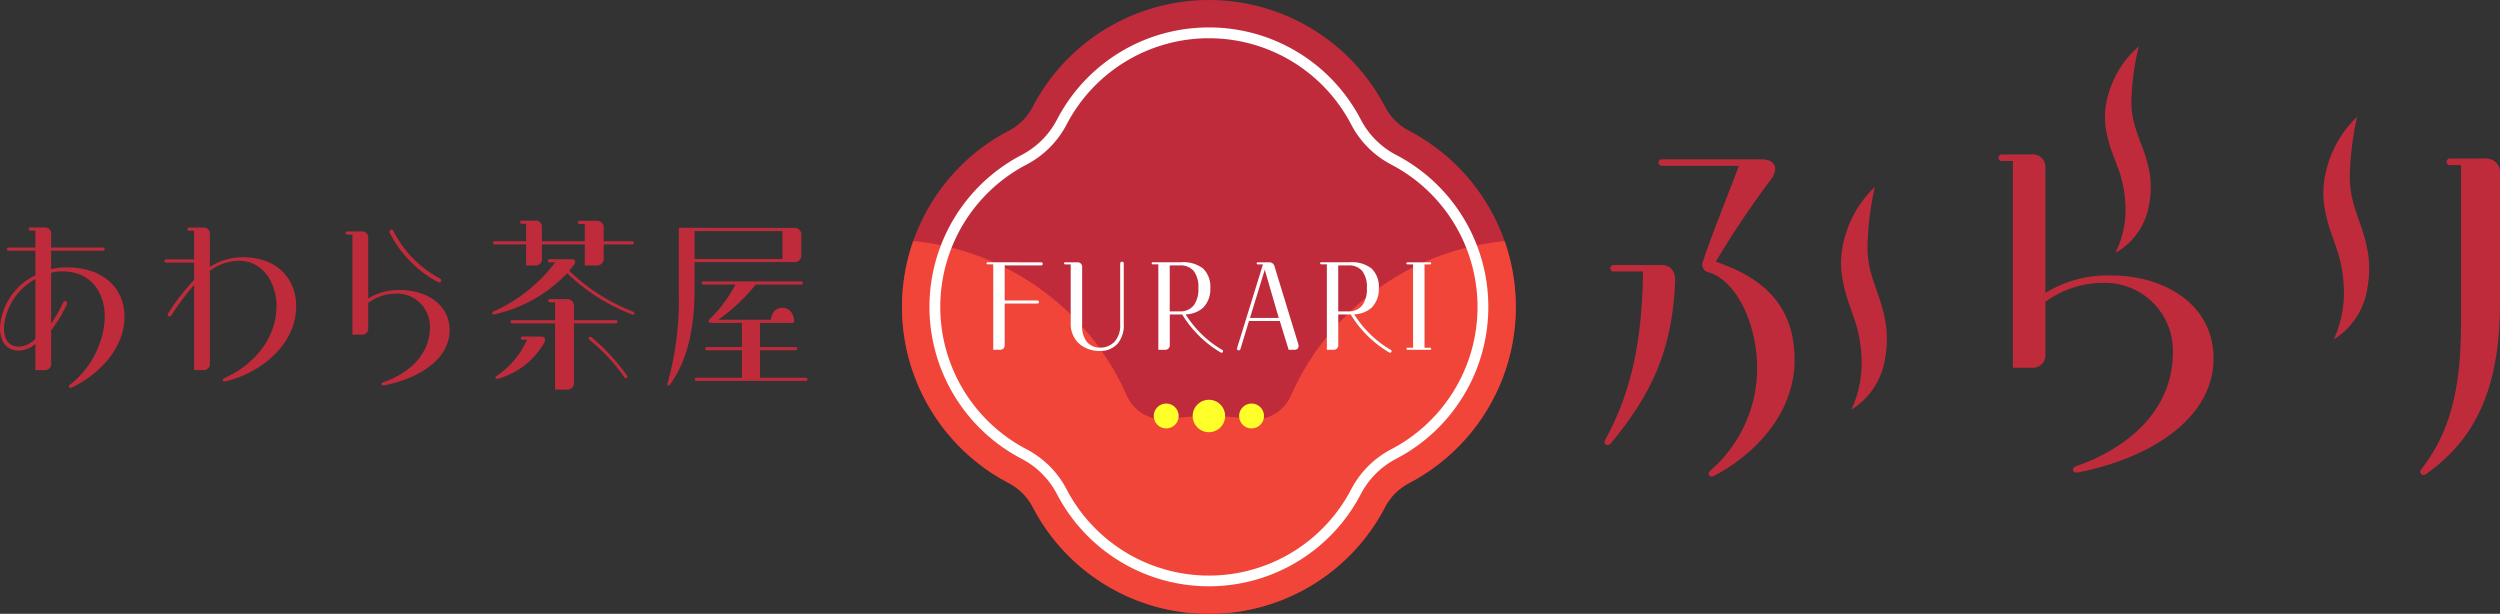
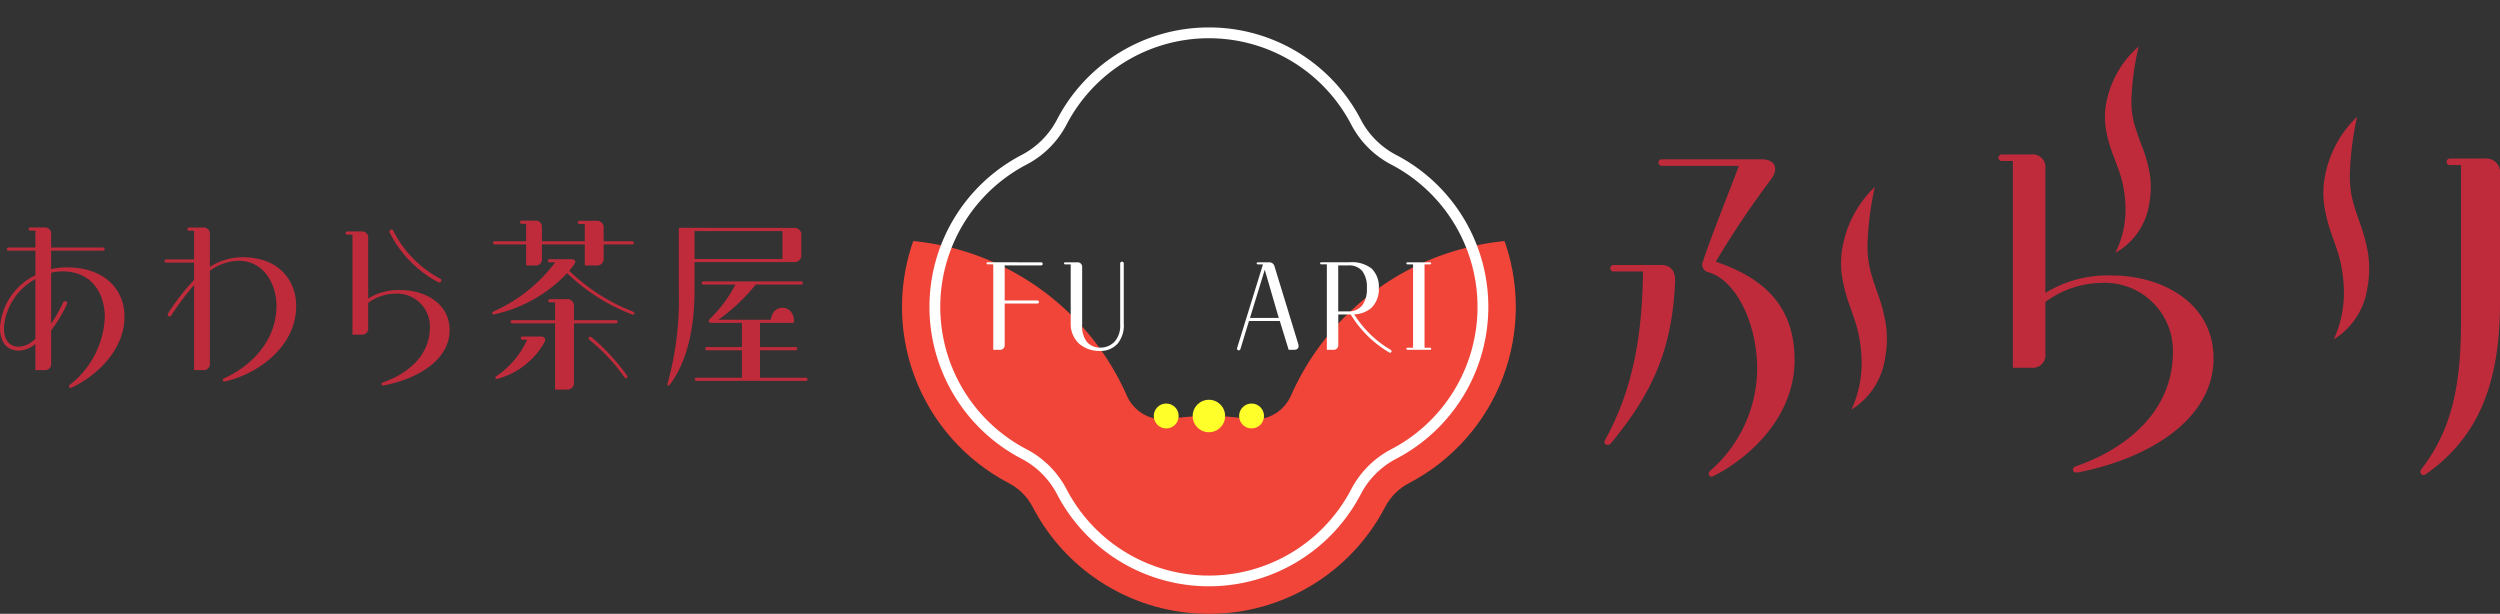
<svg xmlns="http://www.w3.org/2000/svg" width="225.783" height="55.436" viewBox="0 0 225.783 55.436">
  <rect x="0" y="0" width="225.783" height="55.436" fill="#333333" stroke="none" />
  <defs>
    <clipPath id="a">
      <path d="M185.561,204.4a17.905,17.905,0,0,1-15.915-9.65,5.063,5.063,0,0,0-2.153-2.154,17.948,17.948,0,0,1,0-31.829,5.055,5.055,0,0,0,2.153-2.153,17.95,17.95,0,0,1,31.831,0,5.055,5.055,0,0,0,2.153,2.153,17.949,17.949,0,0,1,0,31.83,5.058,5.058,0,0,0-2.154,2.153A17.9,17.9,0,0,1,185.561,204.4Z" fill="#c02b3c" />
    </clipPath>
  </defs>
  <g transform="translate(-1125.382 -54.962)">
    <path d="M221.284,188.888a.522.522,0,0,1,.074-.221c2.494-4.512,3.338-9.354,3.411-15.186h-2.678a.294.294,0,0,1,0-.587h4.329c.807,0,1.284.513,1.247,1.467-.257,6.236-2.127,10.2-5.8,14.636C221.651,189.254,221.284,189.144,221.284,188.888Zm9.538,2.6a12.272,12.272,0,0,0,4.255-9.207c0-4.072-1.87-8-4.4-8.732a.708.708,0,0,1-.477-1.027c.7-2.164,2.312-6.126,3.228-8.583h-6.969a.293.293,0,0,1,0-.587h9.024c1.173,0,1.577.77.88,1.761a83.324,83.324,0,0,0-5.025,7.483c4.548,1.54,7.116,4.181,7.116,8.877,0,5.136-4.035,8.8-7.263,10.455-.147.074-.183.074-.22.074C230.712,192.006,230.6,191.713,230.822,191.492Z" transform="translate(1049 -94)" fill="#c02b3c" />
    <path d="M263.824,191.089c4.879-1.688,8.8-5.173,8.8-10.309a6.138,6.138,0,0,0-6.309-6.272,8.78,8.78,0,0,0-5.21,1.723v4.659a1.144,1.144,0,0,1-1.283,1.284h-1.651V163.5h-.99a.294.294,0,1,1,0-.587h2.641a1.144,1.144,0,0,1,1.283,1.283v11.225a10.7,10.7,0,0,1,6.017-1.577c4.511,0,9.17,2.457,9.17,7.483,0,5.429-5.686,8.988-12.1,10.272a1.368,1.368,0,0,1-.294.037C263.567,191.639,263.457,191.235,263.824,191.089Z" transform="translate(1049 -94)" fill="#c02b3c" />
    <path d="M295.085,191.308c2.568-3.338,3.558-7.153,3.558-13.206V163.869h-.99a.294.294,0,1,1,0-.587h3.081a1.265,1.265,0,0,1,1.431,1.431v11.555c0,7.74-2.2,12.326-6.639,15.48a.487.487,0,0,1-.294.11C295.012,191.858,294.865,191.565,295.085,191.308Z" transform="translate(1049 -94)" fill="#c02b3c" />
    <path d="M269.534,153.157a24,24,0,0,0-.656,4.748,7.852,7.852,0,0,0,.215,2.092,21.488,21.488,0,0,0,.726,2.144,12.865,12.865,0,0,1,.721,2.551,8.133,8.133,0,0,1-.07,2.754,6.084,6.084,0,0,1-3.045,4.353,8.712,8.712,0,0,0,.9-4.518,10.465,10.465,0,0,0-.337-2.137c-.177-.673-.459-1.36-.754-2.153a12.235,12.235,0,0,1-.692-2.574,7.1,7.1,0,0,1,.212-2.8A9.009,9.009,0,0,1,269.534,153.157Z" transform="translate(1049 -94)" fill="#c02b3c" />
    <path d="M245.7,165.854a27.779,27.779,0,0,0-.656,5.119,9.107,9.107,0,0,0,.215,2.256c.169.721.442,1.493.726,2.312a14.717,14.717,0,0,1,.721,2.751,9.441,9.441,0,0,1-.069,2.969,6.573,6.573,0,0,1-3.046,4.694,10.027,10.027,0,0,0,.9-4.872,12.1,12.1,0,0,0-.337-2.3c-.177-.725-.458-1.466-.754-2.321a14.037,14.037,0,0,1-.692-2.776,8.212,8.212,0,0,1,.213-3.017A9.833,9.833,0,0,1,245.7,165.854Z" transform="translate(1049 -94)" fill="#c02b3c" />
    <path d="M289.259,159.513a27.779,27.779,0,0,0-.656,5.119,9.109,9.109,0,0,0,.215,2.256c.169.721.442,1.492.726,2.312a14.718,14.718,0,0,1,.721,2.751,9.411,9.411,0,0,1-.07,2.969,6.571,6.571,0,0,1-3.045,4.694,10.027,10.027,0,0,0,.9-4.872,12.1,12.1,0,0,0-.337-2.3c-.177-.725-.458-1.466-.754-2.321a14.037,14.037,0,0,1-.692-2.776,8.22,8.22,0,0,1,.213-3.018A9.834,9.834,0,0,1,289.259,159.513Z" transform="translate(1049 -94)" fill="#c02b3c" />
    <path d="M82.686,183.718a8.169,8.169,0,0,0,3.162-6.092c0-2.238-1.226-4.156-3.837-4.156A3.94,3.94,0,0,0,81,173.6v4.582a11.587,11.587,0,0,0,1.083-1.9.186.186,0,0,1,.178-.125.189.189,0,0,1,.16.285A12.649,12.649,0,0,1,81,178.8v2.967a.554.554,0,0,1-.622.621h-.8v-2.362a2.434,2.434,0,0,1-1.474.6c-1.1,0-1.722-.746-1.722-2.1a5.659,5.659,0,0,1,3.2-4.706v-2.22H77.145a.142.142,0,1,1,0-.284h2.433v-1.527H79.1a.143.143,0,0,1,0-.285h1.279a.554.554,0,0,1,.622.622v1.19h4.689a.142.142,0,0,1,0,.284H81v1.669a6.412,6.412,0,0,1,1.439-.16c3.178,0,5.185,1.812,5.185,4.458,0,2.9-2.362,5.258-4.759,6.394a.327.327,0,0,1-.124.035A.151.151,0,0,1,82.686,183.718Zm-3.108-4.174v-5.381a5.482,5.482,0,0,0-2.842,4.369c0,1.137.462,1.741,1.368,1.741A2.19,2.19,0,0,0,79.578,179.544Z" transform="translate(1049 -94)" fill="#c02b3c" />
    <path d="M96.613,183.132c2.7-1.225,4.742-3.57,4.742-6.571,0-1.759-1.013-4.049-3.428-4.049a4.494,4.494,0,0,0-2.592.906v8.347a.554.554,0,0,1-.622.621h-.8V174.7a23.542,23.542,0,0,0-2.077,2.77.171.171,0,1,1-.267-.213,20.714,20.714,0,0,1,2.344-3.019v-1.562H91.374a.142.142,0,1,1,0-.284h2.539v-2.593h-.479a.143.143,0,0,1,0-.285h1.279a.555.555,0,0,1,.622.622v2.93a5.5,5.5,0,0,1,2.983-.87c3.25,0,4.813,2.1,4.813,4.4,0,3.5-3.162,6-6.287,6.784a1.121,1.121,0,0,1-.2.035C96.489,183.416,96.435,183.221,96.613,183.132Z" transform="translate(1049 -94)" fill="#c02b3c" />
    <path d="M110.948,183.505c2.362-.817,4.262-2.5,4.262-4.99a2.972,2.972,0,0,0-3.054-3.037,4.251,4.251,0,0,0-2.522.834v2.256a.554.554,0,0,1-.621.621h-.8V170.15h-.479a.142.142,0,0,1,0-.285h1.279a.554.554,0,0,1,.621.623v5.433a5.184,5.184,0,0,1,2.913-.763c2.184,0,4.44,1.189,4.44,3.623,0,2.628-2.753,4.351-5.861,4.973a.656.656,0,0,1-.143.018C110.824,183.772,110.77,183.576,110.948,183.505Zm.622-13.55a.183.183,0,0,1,.319-.178,9.942,9.942,0,0,0,4.245,4.351.189.189,0,0,1,.107.16.187.187,0,0,1-.285.159A10.3,10.3,0,0,1,111.57,169.955Z" transform="translate(1049 -94)" fill="#c02b3c" />
    <path d="M121.131,177.325a.543.543,0,0,1-.177.035.133.133,0,0,1-.124-.107c0-.053.053-.123.16-.177a14.218,14.218,0,0,0,5.54-4.422H126a.143.143,0,0,1,0-.285h1.9c.461,0,.55.178.284.551l-.391.5a17.264,17.264,0,0,0,5.737,3.675c.106.037.16.107.16.143a.153.153,0,0,1-.143.142.488.488,0,0,1-.124-.035,17.441,17.441,0,0,1-5.825-3.713A12.72,12.72,0,0,1,121.131,177.325Zm4.192-6.571h3.871v-1.563h-.479a.142.142,0,0,1,0-.285h1.492a.612.612,0,0,1,.692.693v1.155h2.575a.142.142,0,1,1,0,.283H130.9v1.209a.611.611,0,0,1-.692.691h-1.013v-1.9h-3.871v1.279a.554.554,0,0,1-.622.621h-.8v-1.9H121.06a.142.142,0,1,1,0-.283H123.9v-1.581h-.391c-.106,0-.159-.054-.159-.142s.053-.142.159-.142h1.19a.554.554,0,0,1,.622.621Zm-.16,8.6c.444,0,.55.2.355.586a6.98,6.98,0,0,1-4.12,3.214c-.124.054-.213.037-.267-.035-.035-.071,0-.142.125-.213a7.824,7.824,0,0,0,2.735-3.267h-.444a.143.143,0,0,1,0-.285Zm1.35-1.474v-1.616h-.48a.143.143,0,0,1,0-.285h1.492a.613.613,0,0,1,.693.693v1.208h3.8a.142.142,0,1,1,0,.284h-3.8v5.293a.613.613,0,0,1-.693.693h-1.012v-5.986h-3.872a.142.142,0,0,1,0-.284Zm3.321,1.563a18.488,18.488,0,0,1,3.143,3.393c.089.105.089.2.018.248-.071.07-.142.053-.231-.071a16.742,16.742,0,0,0-3.143-3.357c-.089-.089-.107-.16-.054-.23C129.638,179.349,129.727,179.349,129.834,179.438Z" transform="translate(1049 -94)" fill="#c02b3c" />
    <path d="M148.059,169.546a.612.612,0,0,1,.692.692v1.7a.611.611,0,0,1-.692.693h-8.951v2.629c-.018,3.57-.729,6.357-2.167,8.364a.343.343,0,0,1-.195.16c-.072,0-.089-.054-.089-.107a.493.493,0,0,1,.036-.16,28.176,28.176,0,0,0,.994-8.257v-5.6c0-.088.036-.124.124-.124Zm-1.013,2.806V169.83h-7.938v2.522Zm1.705,2.024a.142.142,0,0,1,0,.285h-4.12a16.5,16.5,0,0,1-3.374,3.178H146a1.411,1.411,0,0,1,.177-.568.966.966,0,0,1,.87-.514.984.984,0,0,1,.87.514,1.422,1.422,0,0,1,.178.728c0,.09-.035.125-.124.125h-2.948v2.184h3.232a.143.143,0,0,1,0,.285h-3.232v2.486h4.138a.142.142,0,1,1,0,.283h-9.875a.142.142,0,1,1,0-.283h4.1v-2.486h-3.179a.143.143,0,0,1,0-.285h3.179v-2.184h-2.611c-.462,0-.515-.16-.177-.462a11.874,11.874,0,0,0,2.2-3h-2.9a.142.142,0,0,1,0-.285Z" transform="translate(1049 -94)" fill="#c02b3c" />
-     <path d="M185.561,204.4a17.905,17.905,0,0,1-15.915-9.65,5.063,5.063,0,0,0-2.153-2.154,17.948,17.948,0,0,1,0-31.829,5.055,5.055,0,0,0,2.153-2.153,17.95,17.95,0,0,1,31.831,0,5.055,5.055,0,0,0,2.153,2.153,17.949,17.949,0,0,1,0,31.83,5.058,5.058,0,0,0-2.154,2.153A17.9,17.9,0,0,1,185.561,204.4Z" transform="translate(1049 -94)" fill="#c02b3c" />
    <g transform="translate(1049 -94)" clip-path="url(#a)">
      <path d="M215.409,170.638a23.6,23.6,0,0,0-22.438,14.06,3.607,3.607,0,0,1-3.838,2.106,23.577,23.577,0,0,0-7.142,0,3.608,3.608,0,0,1-3.839-2.106,23.609,23.609,0,1,0-15.194,32.251,23.608,23.608,0,0,0,45.207,0,23.606,23.606,0,1,0,7.244-46.311Z" fill="#f14539" />
    </g>
    <path d="M185.561,152.416a14.489,14.489,0,0,1,12.854,7.794,8.526,8.526,0,0,0,3.616,3.616,14.5,14.5,0,0,1,0,25.708,8.529,8.529,0,0,0-3.616,3.615,14.495,14.495,0,0,1-25.707,0,8.529,8.529,0,0,0-3.616-3.615,14.5,14.5,0,0,1,0-25.708,8.526,8.526,0,0,0,3.616-3.616,14.489,14.489,0,0,1,12.853-7.794m0-.975a15.43,15.43,0,0,0-13.717,8.318,7.524,7.524,0,0,1-3.2,3.2,15.469,15.469,0,0,0,0,27.435,7.532,7.532,0,0,1,3.2,3.2,15.47,15.47,0,0,0,27.435,0,7.519,7.519,0,0,1,3.2-3.2,15.47,15.47,0,0,0,0-27.436,7.519,7.519,0,0,1-3.2-3.2,15.432,15.432,0,0,0-13.718-8.318Z" transform="translate(1049 -94)" fill="#fff" />
    <circle cx="1.466" cy="1.466" r="1.466" transform="translate(1233.096 91.066)" fill="#ffff2a" />
    <circle cx="1.125" cy="1.125" r="1.125" transform="translate(1229.582 91.406)" fill="#ffff2a" />
    <circle cx="1.125" cy="1.125" r="1.125" transform="translate(1237.29 91.406)" fill="#ffff2a" />
    <path d="M170.425,172.652a.14.14,0,0,1,0,.279h-3.307V176.1h2.959a.139.139,0,1,1,0,.278h-2.959V180.1a.41.41,0,0,1-.452.453h-.581v-7.717h-.51a.093.093,0,0,1,0-.186Z" transform="translate(1049 -94)" fill="#fff" />
    <path d="M177.873,172.757v5.419a2.6,2.6,0,0,1-.546,1.81,2.071,2.071,0,0,1-1.6.673,2.829,2.829,0,0,1-1.88-.65,2.413,2.413,0,0,1-.766-1.833v-5.338h-.51a.093.093,0,1,1,0-.186h1.09a.41.41,0,0,1,.453.453v5.187a2.329,2.329,0,0,0,.406,1.52,1.529,1.529,0,0,0,1.207.546,1.77,1.77,0,0,0,1.323-.546,2.154,2.154,0,0,0,.5-1.52v-5.535a.162.162,0,1,1,.325,0Z" transform="translate(1049 -94)" fill="#fff" />
-     <path d="M186.839,180.671a.2.2,0,0,1-.023.08.111.111,0,0,1-.1.07.186.186,0,0,1-.1-.034,9.917,9.917,0,0,1-2-1.555,9.8,9.8,0,0,1-1.462-1.868h-1.126V180.1a.41.41,0,0,1-.452.453h-.581v-7.717h-.51a.093.093,0,0,1,0-.186H183a2.932,2.932,0,0,1,2.031.557A2.3,2.3,0,0,1,185.69,175a2.364,2.364,0,0,1-.673,1.774,2.485,2.485,0,0,1-1.555.581,9.792,9.792,0,0,0,1.335,1.682,9.42,9.42,0,0,0,1.937,1.509C186.8,180.578,186.839,180.612,186.839,180.671Zm-4.816-7.74v4.153h.94a1.5,1.5,0,0,0,1.254-.579,2.466,2.466,0,0,0,.394-1.508,2.406,2.406,0,0,0-.406-1.544,1.531,1.531,0,0,0-1.242-.522Z" transform="translate(1049 -94)" fill="#fff" />
    <path d="M193.636,180.044a.486.486,0,0,1,.023.174c0,.209-.139.337-.406.337h-.487l-.8-2.6H189.18l-.766,2.518a.158.158,0,0,1-.162.128.147.147,0,0,1-.152-.151v-.023a.083.083,0,0,1,.012-.046l2.332-7.543h-.475a.093.093,0,0,1,0-.186h1.009a.481.481,0,0,1,.511.372Zm-4.364-2.367h2.6l-1.265-4.352Z" transform="translate(1049 -94)" fill="#fff" />
    <path d="M202.057,180.671a.2.2,0,0,1-.023.08.111.111,0,0,1-.1.07.186.186,0,0,1-.1-.034,9.917,9.917,0,0,1-2-1.555,9.8,9.8,0,0,1-1.462-1.868h-1.126V180.1a.41.41,0,0,1-.452.453h-.58v-7.717H195.7a.093.093,0,0,1,0-.186h2.518a2.932,2.932,0,0,1,2.031.557,2.3,2.3,0,0,1,.661,1.788,2.364,2.364,0,0,1-.673,1.774,2.485,2.485,0,0,1-1.555.581,9.792,9.792,0,0,0,1.335,1.682,9.4,9.4,0,0,0,1.938,1.509C202.022,180.578,202.057,180.612,202.057,180.671Zm-4.816-7.74v4.153h.94a1.5,1.5,0,0,0,1.254-.579,2.466,2.466,0,0,0,.394-1.508,2.406,2.406,0,0,0-.406-1.544,1.531,1.531,0,0,0-1.242-.522Z" transform="translate(1049 -94)" fill="#fff" />
    <path d="M205.036,172.838v7.531h.51a.093.093,0,1,1,0,.186h-2.054a.093.093,0,1,1,0-.186H204v-7.531h-.511a.093.093,0,1,1,0-.186h2.054a.093.093,0,1,1,0,.186Z" transform="translate(1049 -94)" fill="#fff" />
  </g>
</svg>